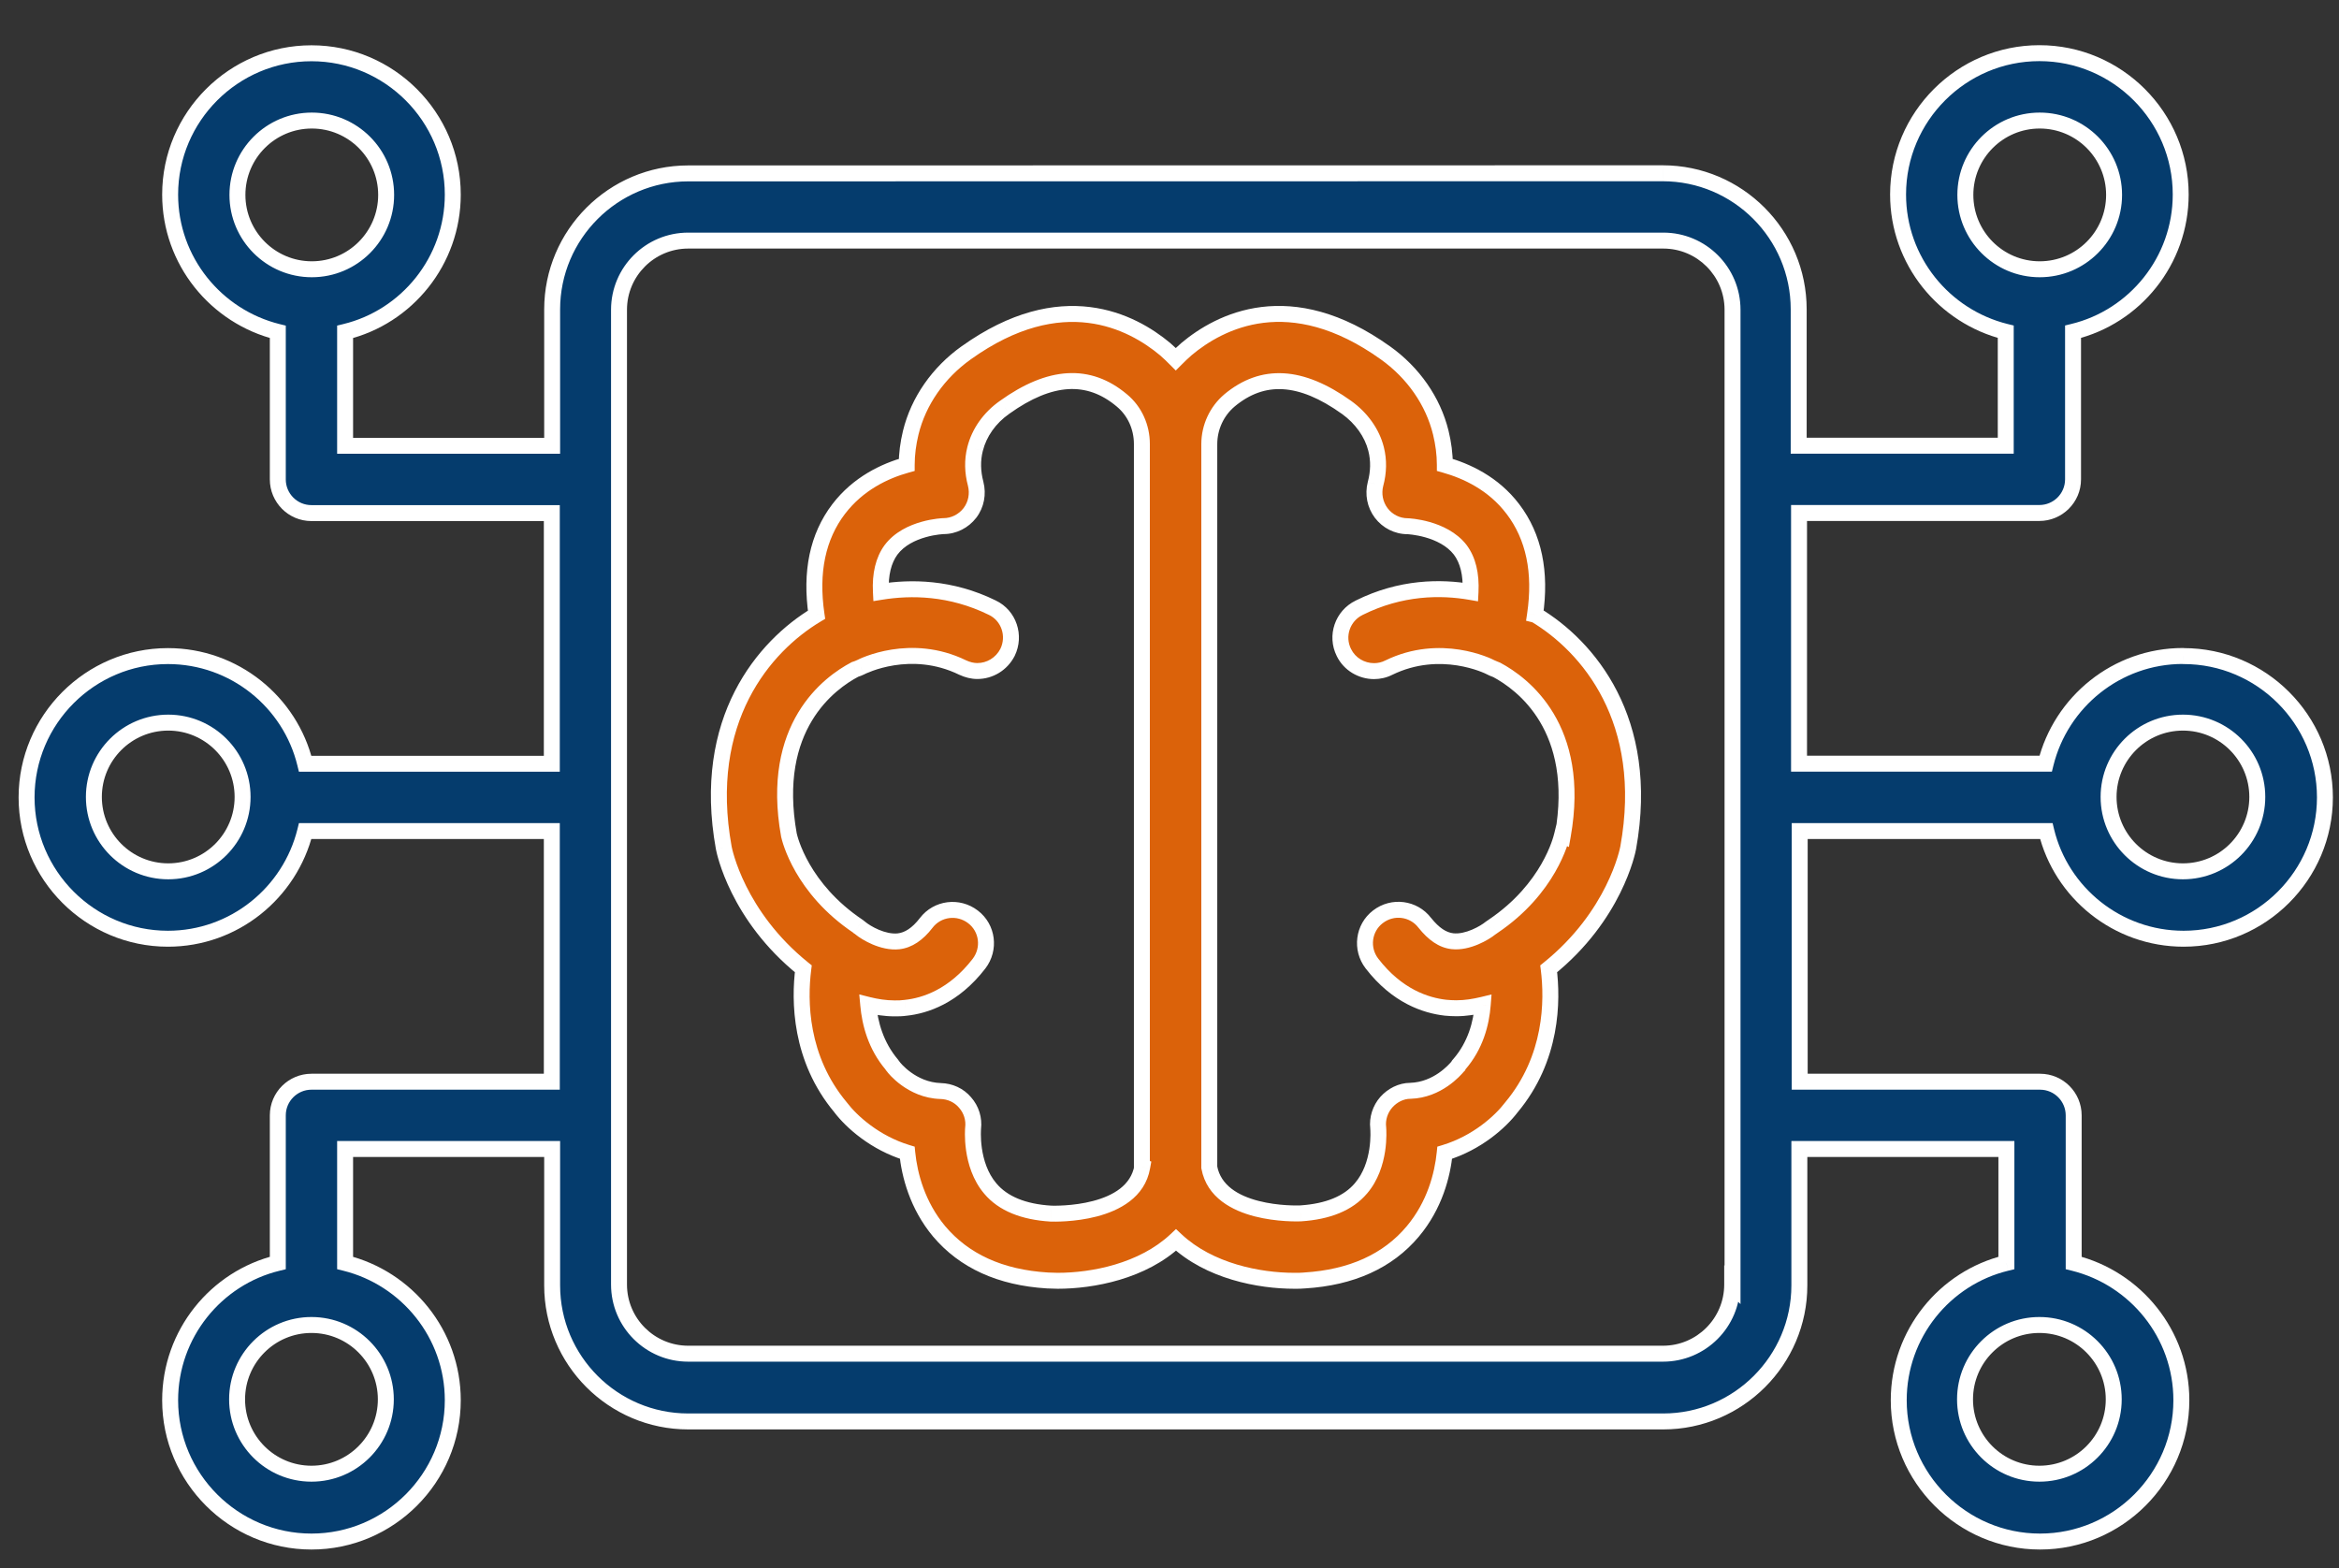
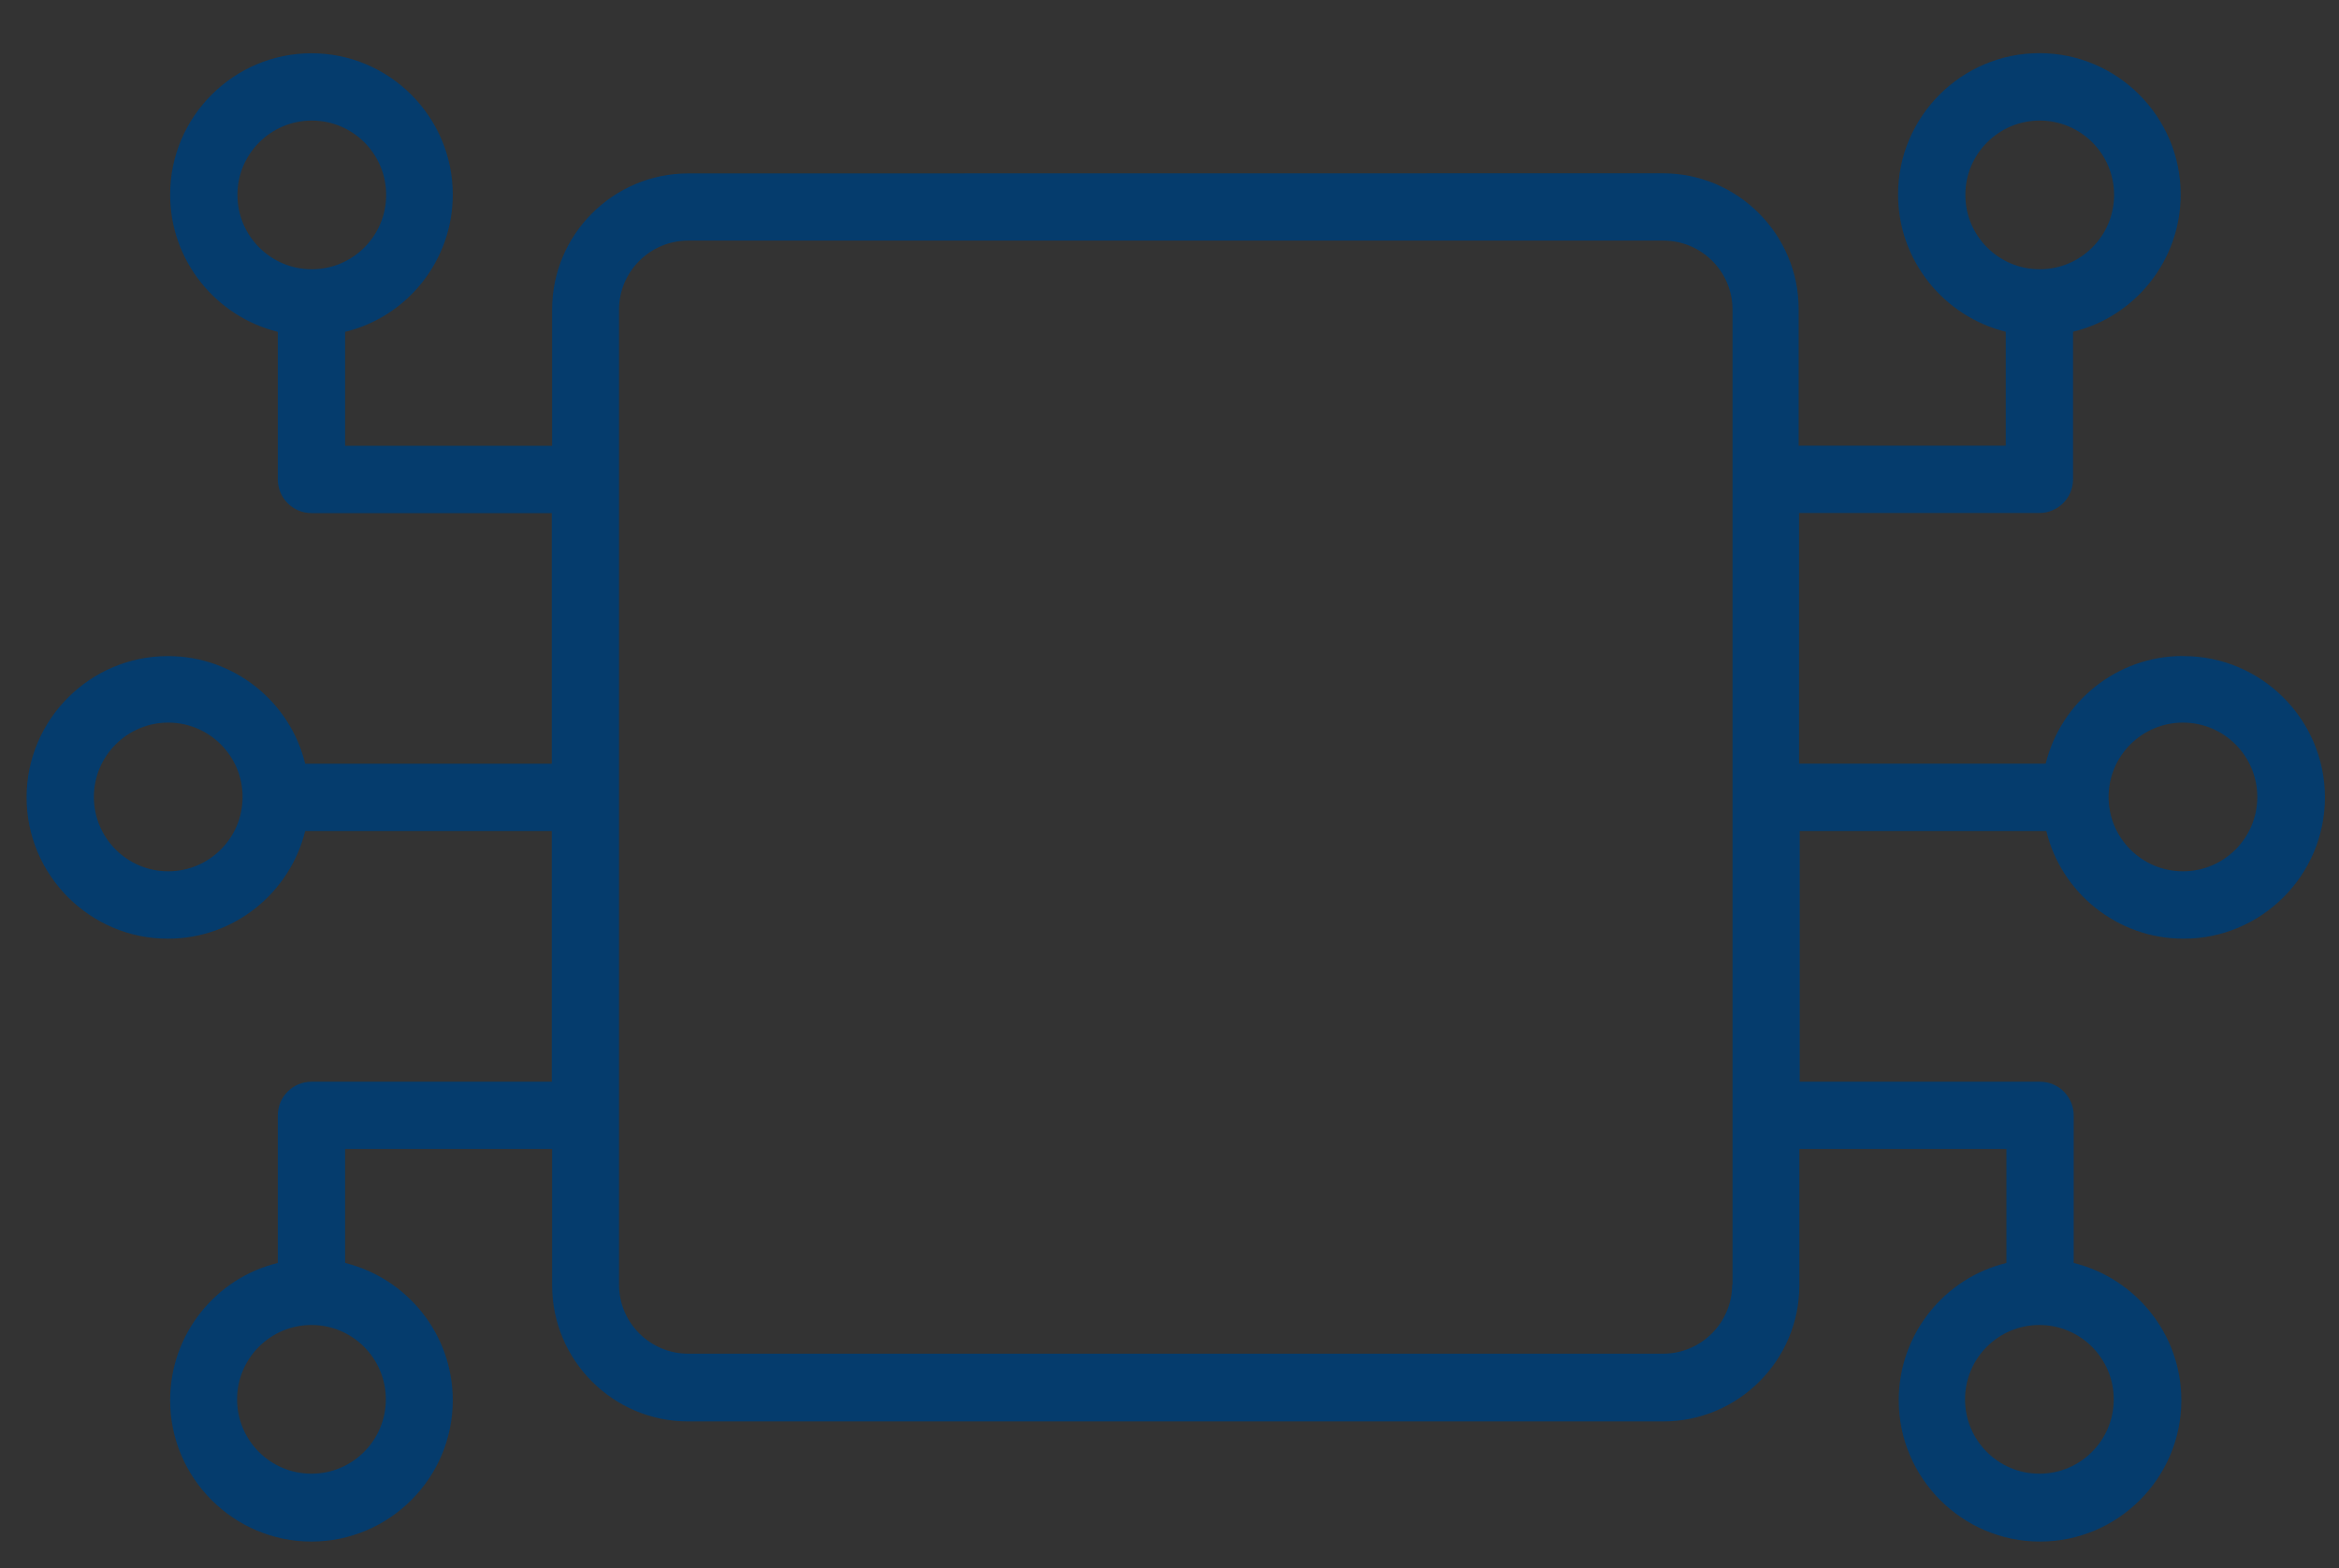
<svg xmlns="http://www.w3.org/2000/svg" width="88" height="59" viewBox="0 0 88 59" fill="none">
  <rect x="0" y="0" width="88" height="59" fill="#333333" stroke="none" />
-   <path fill-rule="evenodd" clip-rule="evenodd" d="M57.752 23.129C57.988 21.529 57.71 20.192 56.921 19.154C56.186 18.183 55.169 17.719 54.359 17.491C54.359 17.082 54.304 16.681 54.207 16.28C53.916 15.09 53.169 14.023 52.123 13.276C48.528 10.706 45.89 12.086 44.637 13.136C44.498 13.255 44.367 13.385 44.236 13.516C44.105 13.385 43.979 13.259 43.835 13.136C42.582 12.09 39.945 10.706 36.349 13.276C35.303 14.023 34.556 15.09 34.265 16.28C34.168 16.681 34.113 17.09 34.113 17.491C33.29 17.719 32.286 18.192 31.552 19.154C30.762 20.192 30.484 21.521 30.72 23.129C28.754 24.306 26.357 27.083 27.23 31.901C27.252 32.011 27.737 34.45 30.222 36.45C30.07 37.649 30.083 39.822 31.627 41.666C32.037 42.206 32.923 43.004 34.134 43.371C34.218 44.215 34.514 45.345 35.332 46.329C36.273 47.443 37.632 48.067 39.404 48.177C39.461 48.177 39.52 48.18 39.583 48.183H39.583C39.65 48.186 39.72 48.19 39.793 48.19C41.101 48.19 42.991 47.835 44.244 46.654C45.498 47.831 47.375 48.19 48.696 48.19C48.836 48.19 48.966 48.19 49.084 48.177C50.844 48.067 52.215 47.451 53.156 46.329C53.979 45.345 54.27 44.21 54.355 43.371C55.566 43.004 56.452 42.206 56.861 41.666C58.406 39.818 58.418 37.649 58.267 36.45C60.752 34.45 61.237 32.011 61.258 31.893C62.123 27.087 59.735 24.31 57.769 23.133L57.752 23.129ZM42.974 43.91C42.648 45.748 39.705 45.666 39.546 45.662L39.539 45.662C38.501 45.598 37.733 45.282 37.261 44.721C36.484 43.813 36.611 42.45 36.611 42.45C36.653 42.104 36.547 41.75 36.307 41.48C36.079 41.21 35.746 41.058 35.387 41.05C34.294 41.016 33.627 40.163 33.606 40.13C33.586 40.11 33.574 40.09 33.555 40.06L33.551 40.054C32.948 39.34 32.729 38.509 32.665 37.809C32.969 37.885 33.302 37.94 33.661 37.94H33.661C33.792 37.94 33.931 37.94 34.07 37.919C34.805 37.843 35.885 37.488 36.834 36.256C37.256 35.703 37.159 34.918 36.606 34.496C36.054 34.074 35.269 34.171 34.847 34.724C34.522 35.146 34.176 35.374 33.809 35.416C33.214 35.48 32.577 35.091 32.383 34.931C32.363 34.911 32.343 34.899 32.313 34.88L32.307 34.876L32.285 34.855C30.159 33.429 29.716 31.572 29.682 31.42C28.948 27.335 31.205 25.694 32.167 25.188C32.243 25.166 32.319 25.133 32.383 25.103C32.459 25.061 34.26 24.162 36.218 25.116C36.404 25.2 36.585 25.247 36.771 25.247C37.235 25.247 37.678 24.989 37.906 24.546C38.21 23.922 37.961 23.162 37.332 22.863C35.767 22.095 34.265 22.086 33.142 22.267C33.108 21.609 33.239 21.078 33.522 20.689C34.159 19.837 35.497 19.795 35.497 19.795C35.885 19.795 36.252 19.609 36.493 19.297C36.729 18.985 36.805 18.584 36.708 18.204C36.59 17.761 36.577 17.318 36.687 16.887C36.839 16.284 37.227 15.723 37.801 15.322C39.505 14.102 40.957 14.014 42.206 15.065C42.691 15.465 42.961 16.069 42.961 16.706V43.907L42.974 43.91ZM58.768 31.426L58.768 31.424L58.798 31.437C59.52 27.378 57.283 25.724 56.312 25.205C56.284 25.192 56.255 25.181 56.227 25.17C56.179 25.152 56.132 25.134 56.084 25.108C55.996 25.057 54.194 24.171 52.249 25.12C52.076 25.209 51.882 25.251 51.696 25.251C51.232 25.251 50.776 24.994 50.561 24.551C50.249 23.926 50.51 23.171 51.135 22.867C52.7 22.086 54.203 22.078 55.325 22.272C55.359 21.605 55.228 21.073 54.937 20.685C54.291 19.854 52.975 19.799 52.962 19.799C52.569 19.799 52.202 19.613 51.966 19.301C51.73 18.985 51.654 18.588 51.751 18.208C51.869 17.765 51.882 17.322 51.772 16.892C51.62 16.288 51.219 15.727 50.658 15.326C48.941 14.098 47.506 14.022 46.253 15.069C45.78 15.47 45.497 16.073 45.497 16.71V43.923C45.835 45.749 48.759 45.658 48.925 45.653C48.929 45.653 48.931 45.653 48.932 45.653C49.962 45.585 50.726 45.273 51.202 44.712C51.958 43.834 51.86 42.533 51.853 42.439C51.852 42.435 51.852 42.434 51.852 42.433C51.81 42.087 51.928 41.728 52.156 41.471C52.384 41.214 52.717 41.041 53.063 41.041C54.087 41.009 54.737 40.251 54.843 40.128C54.85 40.12 54.855 40.114 54.857 40.112C54.865 40.083 54.878 40.07 54.899 40.049C55.515 39.34 55.73 38.505 55.785 37.804C55.469 37.88 55.144 37.935 54.789 37.935C54.65 37.935 54.519 37.927 54.38 37.914C53.646 37.829 52.565 37.483 51.616 36.251C51.194 35.703 51.291 34.914 51.844 34.492C52.392 34.07 53.181 34.167 53.603 34.72C53.941 35.142 54.274 35.369 54.642 35.412C55.224 35.479 55.874 35.087 56.068 34.926C56.085 34.916 56.104 34.902 56.123 34.888C56.142 34.875 56.161 34.861 56.178 34.85C58.282 33.43 58.731 31.579 58.768 31.426Z" fill="#DB620A" />
-   <path d="M56.921 19.154L56.681 19.335L56.682 19.335L56.921 19.154ZM57.752 23.129L57.455 23.085L57.415 23.355L57.68 23.42L57.752 23.129ZM54.359 17.491H54.059V17.718L54.278 17.78L54.359 17.491ZM54.207 16.28L54.499 16.209L54.499 16.209L54.207 16.28ZM52.123 13.276L51.948 13.52L51.948 13.52L52.123 13.276ZM44.637 13.136L44.444 12.906L44.443 12.908L44.637 13.136ZM44.236 13.516L44.024 13.728L44.236 13.94L44.448 13.728L44.236 13.516ZM43.835 13.136L44.03 12.908L44.028 12.906L43.835 13.136ZM36.349 13.276L36.524 13.52L36.524 13.52L36.349 13.276ZM34.265 16.28L33.973 16.209L33.973 16.209L34.265 16.28ZM34.113 17.491L34.193 17.78L34.413 17.719V17.491H34.113ZM31.552 19.154L31.313 18.972L31.313 18.972L31.552 19.154ZM30.72 23.129L30.874 23.386L31.046 23.283L31.017 23.085L30.72 23.129ZM27.23 31.901L26.935 31.955L26.936 31.958L27.23 31.901ZM30.222 36.45L30.52 36.488L30.541 36.322L30.41 36.217L30.222 36.45ZM31.627 41.666L31.866 41.485L31.862 41.479L31.857 41.473L31.627 41.666ZM34.134 43.371L34.432 43.341L34.413 43.142L34.221 43.084L34.134 43.371ZM35.332 46.329L35.102 46.521L35.103 46.522L35.332 46.329ZM39.404 48.177L39.386 48.476L39.395 48.477H39.404V48.177ZM39.583 48.183L39.568 48.482L39.575 48.483H39.583V48.183ZM39.583 48.183L39.597 47.883L39.59 47.883H39.583V48.183ZM44.244 46.654L44.45 46.435L44.244 46.242L44.039 46.435L44.244 46.654ZM49.084 48.177L49.066 47.877L49.053 47.879L49.084 48.177ZM53.156 46.329L53.386 46.521L53.386 46.521L53.156 46.329ZM54.355 43.371L54.268 43.084L54.076 43.142L54.056 43.341L54.355 43.371ZM56.861 41.666L56.631 41.474L56.627 41.479L56.622 41.485L56.861 41.666ZM58.267 36.45L58.078 36.217L57.948 36.322L57.969 36.488L58.267 36.45ZM61.258 31.893L60.963 31.84L60.963 31.84L61.258 31.893ZM57.769 23.133L57.923 22.875L57.884 22.852L57.84 22.841L57.769 23.133ZM39.546 45.662L39.554 45.362L39.553 45.362L39.546 45.662ZM42.974 43.91L43.269 43.963L43.316 43.702L43.063 43.624L42.974 43.91ZM39.539 45.662L39.521 45.961L39.532 45.962L39.539 45.662ZM37.261 44.721L37.49 44.528L37.488 44.526L37.261 44.721ZM36.611 42.45L36.313 42.414L36.312 42.423L36.611 42.45ZM36.307 41.48L36.078 41.673L36.083 41.679L36.307 41.48ZM35.387 41.05L35.378 41.349L35.38 41.349L35.387 41.05ZM33.606 40.13L33.861 39.971L33.843 39.942L33.818 39.917L33.606 40.13ZM33.555 40.06L33.81 39.901L33.81 39.901L33.555 40.06ZM33.551 40.054L33.806 39.895L33.794 39.876L33.78 39.86L33.551 40.054ZM32.665 37.809L32.738 37.518L32.328 37.415L32.367 37.836L32.665 37.809ZM34.07 37.919L34.04 37.62L34.032 37.621L34.026 37.622L34.07 37.919ZM36.834 36.256L37.072 36.439L37.073 36.438L36.834 36.256ZM36.606 34.496L36.425 34.735L36.425 34.735L36.606 34.496ZM34.847 34.724L35.085 34.907L35.085 34.906L34.847 34.724ZM33.809 35.416L33.841 35.715L33.843 35.714L33.809 35.416ZM32.383 34.931L32.17 35.143L32.181 35.153L32.191 35.162L32.383 34.931ZM32.313 34.88L32.154 35.134L32.154 35.134L32.313 34.88ZM32.307 34.876L32.094 35.088L32.119 35.112L32.148 35.13L32.307 34.876ZM32.285 34.855L32.498 34.643L32.477 34.622L32.453 34.606L32.285 34.855ZM29.682 31.42L29.386 31.473L29.389 31.485L29.682 31.42ZM32.167 25.188L32.087 24.898L32.056 24.907L32.028 24.922L32.167 25.188ZM32.383 25.103L32.509 25.375L32.519 25.371L32.528 25.365L32.383 25.103ZM36.218 25.116L36.087 25.386L36.094 25.389L36.218 25.116ZM37.906 24.546L38.173 24.683L38.176 24.677L37.906 24.546ZM37.332 22.863L37.2 23.132L37.203 23.133L37.332 22.863ZM33.142 22.267L32.843 22.283L32.86 22.617L33.19 22.564L33.142 22.267ZM33.522 20.689L33.282 20.51L33.279 20.513L33.522 20.689ZM35.497 19.795V19.495L35.487 19.495L35.497 19.795ZM36.493 19.297L36.73 19.48L36.732 19.478L36.493 19.297ZM36.708 18.204L36.998 18.13L36.998 18.127L36.708 18.204ZM36.687 16.887L36.977 16.962L36.978 16.961L36.687 16.887ZM37.801 15.322L37.972 15.568L37.975 15.566L37.801 15.322ZM42.206 15.065L42.013 15.294L42.015 15.296L42.206 15.065ZM42.961 43.907H42.661V44.128L42.873 44.193L42.961 43.907ZM58.768 31.424L58.891 31.15L58.562 31.003L58.477 31.353L58.768 31.424ZM58.768 31.426L58.476 31.355L58.476 31.355L58.768 31.426ZM58.798 31.437L58.675 31.711L59.026 31.868L59.093 31.49L58.798 31.437ZM56.312 25.205L56.454 24.94L56.444 24.935L56.434 24.93L56.312 25.205ZM56.227 25.17L56.334 24.89L56.334 24.89L56.227 25.17ZM56.084 25.108L55.936 25.368L55.939 25.37L56.084 25.108ZM52.249 25.12L52.117 24.851L52.112 24.853L52.249 25.12ZM50.561 24.551L50.831 24.419L50.829 24.416L50.561 24.551ZM51.135 22.867L51.266 23.137L51.269 23.135L51.135 22.867ZM55.325 22.272L55.274 22.567L55.607 22.625L55.625 22.287L55.325 22.272ZM54.937 20.685L55.177 20.505L55.174 20.501L54.937 20.685ZM51.966 19.301L51.726 19.481L51.727 19.482L51.966 19.301ZM51.751 18.208L51.461 18.131L51.46 18.134L51.751 18.208ZM51.772 16.892L51.481 16.965L51.481 16.966L51.772 16.892ZM50.658 15.326L50.483 15.57L50.484 15.57L50.658 15.326ZM46.253 15.069L46.06 14.838L46.059 14.84L46.253 15.069ZM45.497 43.923H45.197V43.95L45.202 43.977L45.497 43.923ZM48.925 45.653L48.934 45.953L48.934 45.953L48.925 45.653ZM48.932 45.653V45.953H48.942L48.952 45.952L48.932 45.653ZM51.202 44.712L50.975 44.516L50.974 44.518L51.202 44.712ZM51.853 42.439L52.152 42.416L52.152 42.416L51.853 42.439ZM51.852 42.433H52.152V42.415L52.15 42.397L51.852 42.433ZM52.156 41.471L52.381 41.67L52.381 41.67L52.156 41.471ZM53.063 41.041V41.341L53.073 41.341L53.063 41.041ZM54.843 40.128L55.071 40.324L55.071 40.324L54.843 40.128ZM54.857 40.112L55.069 40.325L55.124 40.27L55.145 40.195L54.857 40.112ZM54.899 40.049L55.111 40.261L55.118 40.254L55.125 40.246L54.899 40.049ZM55.785 37.804L56.084 37.828L56.116 37.416L55.715 37.513L55.785 37.804ZM54.38 37.914L54.346 38.212L54.353 38.213L54.38 37.914ZM51.616 36.251L51.378 36.434L51.378 36.434L51.616 36.251ZM51.844 34.492L52.026 34.73L52.027 34.73L51.844 34.492ZM53.603 34.72L53.365 34.902L53.369 34.907L53.603 34.72ZM54.642 35.412L54.676 35.114L54.676 35.114L54.642 35.412ZM56.068 34.926L55.909 34.672L55.892 34.682L55.877 34.695L56.068 34.926ZM56.123 34.888L55.947 34.645L55.947 34.645L56.123 34.888ZM56.178 34.85L56.337 35.105L56.345 35.099L56.178 34.85ZM56.682 19.335C57.411 20.294 57.683 21.545 57.455 23.085L58.049 23.172C58.294 21.514 58.009 20.089 57.159 18.972L56.682 19.335ZM54.278 17.78C55.053 17.998 56.001 18.435 56.681 19.335L57.16 18.973C56.372 17.931 55.286 17.44 54.44 17.202L54.278 17.78ZM53.916 16.351C54.008 16.732 54.059 17.109 54.059 17.491H54.659C54.659 17.055 54.601 16.63 54.499 16.209L53.916 16.351ZM51.948 13.52C52.941 14.228 53.643 15.236 53.916 16.351L54.499 16.209C54.189 14.944 53.398 13.817 52.297 13.031L51.948 13.52ZM44.83 13.366C45.429 12.864 46.349 12.292 47.538 12.146C48.719 12.001 50.204 12.273 51.948 13.52L52.297 13.032C50.447 11.709 48.815 11.385 47.465 11.55C46.124 11.715 45.098 12.358 44.444 12.906L44.83 13.366ZM44.448 13.728C44.581 13.596 44.703 13.474 44.831 13.365L44.443 12.908C44.293 13.035 44.153 13.175 44.024 13.304L44.448 13.728ZM43.641 13.365C43.773 13.478 43.892 13.596 44.024 13.728L44.448 13.304C44.319 13.174 44.184 13.039 44.03 12.908L43.641 13.365ZM36.524 13.52C38.268 12.273 39.752 12.002 40.934 12.148C42.123 12.294 43.043 12.866 43.643 13.367L44.028 12.906C43.374 12.36 42.349 11.717 41.007 11.552C39.658 11.386 38.026 11.709 36.175 13.032L36.524 13.52ZM34.556 16.351C34.829 15.236 35.531 14.228 36.524 13.52L36.175 13.031C35.074 13.817 34.283 14.944 33.973 16.209L34.556 16.351ZM34.413 17.491C34.413 17.117 34.464 16.732 34.556 16.351L33.973 16.209C33.871 16.63 33.813 17.063 33.813 17.491H34.413ZM31.79 19.336C32.472 18.442 33.409 17.997 34.193 17.78L34.033 17.202C33.171 17.441 32.1 17.941 31.313 18.972L31.79 19.336ZM31.017 23.085C30.789 21.536 31.061 20.294 31.79 19.335L31.313 18.972C30.463 20.089 30.178 21.506 30.423 23.172L31.017 23.085ZM27.526 31.848C26.678 27.173 28.996 24.511 30.874 23.386L30.566 22.871C28.512 24.101 26.036 26.992 26.935 31.955L27.526 31.848ZM30.41 36.217C28.004 34.28 27.54 31.922 27.525 31.845L26.936 31.958C26.963 32.101 27.47 34.62 30.034 36.684L30.41 36.217ZM31.857 41.473C30.39 39.722 30.373 37.65 30.52 36.488L29.925 36.413C29.768 37.648 29.776 39.922 31.398 41.858L31.857 41.473ZM34.221 43.084C33.081 42.738 32.245 41.984 31.866 41.485L31.388 41.847C31.829 42.428 32.765 43.269 34.047 43.658L34.221 43.084ZM35.563 46.137C34.794 45.213 34.513 44.146 34.432 43.341L33.835 43.401C33.924 44.283 34.233 45.477 35.102 46.521L35.563 46.137ZM39.423 47.877C37.715 47.772 36.439 47.174 35.562 46.135L35.103 46.522C36.107 47.711 37.549 48.363 39.386 48.476L39.423 47.877ZM39.597 47.883C39.537 47.88 39.47 47.877 39.404 47.877V48.477C39.452 48.477 39.504 48.479 39.568 48.482L39.597 47.883ZM39.583 47.883H39.583V48.483H39.583V47.883ZM39.793 47.889C39.729 47.889 39.666 47.886 39.597 47.883L39.568 48.482C39.634 48.486 39.712 48.489 39.793 48.489V47.889ZM44.039 46.435C42.865 47.541 41.066 47.889 39.793 47.889V48.489C41.135 48.489 43.117 48.129 44.45 46.872L44.039 46.435ZM48.696 47.889C47.411 47.889 45.623 47.537 44.45 46.435L44.039 46.872C45.372 48.124 47.34 48.489 48.696 48.489V47.889ZM49.053 47.879C48.953 47.889 48.84 47.889 48.696 47.889V48.489C48.831 48.489 48.979 48.49 49.116 48.475L49.053 47.879ZM52.926 46.136C52.05 47.182 50.763 47.772 49.066 47.877L49.103 48.476C50.925 48.363 52.381 47.72 53.386 46.521L52.926 46.136ZM54.056 43.341C53.976 44.143 53.698 45.214 52.926 46.136L53.386 46.521C54.26 45.477 54.565 44.278 54.653 43.401L54.056 43.341ZM56.622 41.485C56.244 41.984 55.408 42.738 54.268 43.084L54.442 43.658C55.724 43.269 56.66 42.428 57.1 41.847L56.622 41.485ZM57.969 36.488C58.116 37.649 58.098 39.718 56.631 41.474L57.092 41.858C58.713 39.918 58.721 37.648 58.564 36.413L57.969 36.488ZM60.963 31.84C60.949 31.921 60.485 34.28 58.078 36.217L58.455 36.684C61.019 34.621 61.526 32.101 61.554 31.946L60.963 31.84ZM57.614 23.39C59.493 24.515 61.802 27.177 60.963 31.84L61.554 31.946C62.444 26.996 59.977 24.105 57.923 22.875L57.614 23.39ZM57.68 23.42L57.697 23.424L57.84 22.841L57.823 22.837L57.68 23.42ZM39.537 45.962C39.623 45.964 40.434 45.987 41.273 45.767C42.096 45.551 43.074 45.065 43.269 43.963L42.679 43.858C42.548 44.593 41.891 44.985 41.121 45.187C40.368 45.384 39.627 45.364 39.554 45.362L39.537 45.962ZM39.532 45.962L39.538 45.962L39.553 45.362L39.547 45.362L39.532 45.962ZM37.031 44.914C37.576 45.561 38.436 45.895 39.521 45.961L39.557 45.362C38.566 45.302 37.891 45.003 37.49 44.528L37.031 44.914ZM36.611 42.45C36.312 42.423 36.312 42.423 36.312 42.423C36.312 42.423 36.312 42.423 36.312 42.423C36.312 42.423 36.312 42.423 36.312 42.424C36.312 42.424 36.312 42.425 36.312 42.425C36.312 42.426 36.312 42.428 36.311 42.43C36.311 42.433 36.311 42.438 36.31 42.444C36.309 42.457 36.308 42.474 36.307 42.496C36.305 42.54 36.303 42.602 36.303 42.678C36.303 42.831 36.312 43.044 36.347 43.288C36.417 43.771 36.593 44.402 37.033 44.916L37.488 44.526C37.152 44.133 37.003 43.628 36.941 43.203C36.911 42.992 36.903 42.808 36.903 42.677C36.903 42.612 36.905 42.56 36.906 42.526C36.907 42.508 36.908 42.496 36.909 42.488C36.909 42.484 36.909 42.481 36.909 42.479C36.909 42.478 36.909 42.478 36.909 42.478C36.909 42.478 36.909 42.478 36.909 42.478C36.909 42.478 36.909 42.478 36.909 42.478C36.909 42.478 36.909 42.478 36.909 42.478C36.909 42.478 36.909 42.478 36.611 42.45ZM36.083 41.679C36.265 41.884 36.345 42.152 36.313 42.414L36.908 42.487C36.961 42.057 36.83 41.616 36.531 41.28L36.083 41.679ZM35.38 41.349C35.658 41.356 35.908 41.473 36.078 41.673L36.536 41.286C36.25 40.947 35.833 40.76 35.394 40.75L35.38 41.349ZM33.352 40.288C33.374 40.325 33.439 40.403 33.524 40.492C33.617 40.587 33.749 40.71 33.919 40.833C34.257 41.077 34.753 41.33 35.378 41.349L35.396 40.75C34.928 40.735 34.545 40.545 34.271 40.347C34.134 40.248 34.028 40.149 33.955 40.074C33.876 39.992 33.849 39.951 33.861 39.971L33.352 40.288ZM33.301 40.218C33.317 40.244 33.346 40.294 33.394 40.342L33.818 39.917C33.82 39.919 33.822 39.921 33.824 39.923C33.825 39.925 33.826 39.926 33.825 39.925C33.825 39.925 33.824 39.923 33.821 39.919C33.818 39.914 33.815 39.909 33.81 39.901L33.301 40.218ZM33.297 40.212L33.301 40.218L33.81 39.901L33.806 39.895L33.297 40.212ZM32.367 37.836C32.433 38.575 32.666 39.472 33.322 40.247L33.78 39.86C33.23 39.209 33.024 38.444 32.964 37.782L32.367 37.836ZM33.661 37.64C33.333 37.64 33.025 37.589 32.738 37.518L32.593 38.1C32.913 38.18 33.272 38.24 33.661 38.24V37.64ZM33.661 37.64H33.661V38.24H33.661V37.64ZM34.026 37.622C33.912 37.639 33.795 37.64 33.661 37.64V38.24C33.789 38.24 33.95 38.24 34.115 38.215L34.026 37.622ZM36.597 36.073C35.704 37.231 34.703 37.551 34.04 37.62L34.101 38.217C34.906 38.134 36.066 37.745 37.072 36.439L36.597 36.073ZM36.425 34.735C36.843 35.054 36.919 35.65 36.596 36.074L37.073 36.438C37.593 35.756 37.476 34.782 36.788 34.258L36.425 34.735ZM35.085 34.906C35.405 34.488 36.001 34.411 36.425 34.735L36.788 34.258C36.107 33.737 35.133 33.855 34.608 34.542L35.085 34.906ZM33.843 35.714C34.319 35.66 34.731 35.367 35.085 34.907L34.609 34.541C34.313 34.926 34.033 35.089 33.775 35.118L33.843 35.714ZM32.191 35.162C32.312 35.262 32.545 35.414 32.828 35.534C33.11 35.653 33.472 35.754 33.841 35.715L33.777 35.118C33.55 35.142 33.296 35.08 33.062 34.981C32.83 34.883 32.647 34.76 32.574 34.7L32.191 35.162ZM32.154 35.134C32.162 35.139 32.167 35.142 32.171 35.145C32.176 35.148 32.178 35.15 32.178 35.15C32.179 35.15 32.178 35.15 32.176 35.148C32.174 35.147 32.172 35.145 32.17 35.143L32.595 34.719C32.547 34.671 32.497 34.641 32.471 34.625L32.154 35.134ZM32.148 35.13L32.154 35.134L32.471 34.625L32.465 34.622L32.148 35.13ZM32.073 35.067L32.094 35.088L32.519 34.664L32.498 34.643L32.073 35.067ZM29.389 31.485C29.432 31.677 29.903 33.618 32.118 35.104L32.453 34.606C30.415 33.239 30 31.467 29.975 31.355L29.389 31.485ZM32.028 24.922C31.516 25.191 30.662 25.761 30.032 26.807C29.398 27.86 29.008 29.366 29.387 31.473L29.977 31.367C29.622 29.389 29.994 28.033 30.546 27.117C31.101 26.194 31.856 25.69 32.307 25.453L32.028 24.922ZM32.256 24.831C32.194 24.86 32.137 24.885 32.087 24.898L32.248 25.477C32.349 25.448 32.445 25.405 32.509 25.375L32.256 24.831ZM36.35 24.846C34.258 23.827 32.341 24.783 32.237 24.841L32.528 25.365C32.527 25.366 32.554 25.352 32.61 25.327C32.664 25.303 32.742 25.271 32.84 25.236C33.035 25.166 33.311 25.084 33.641 25.032C34.302 24.928 35.177 24.942 36.087 25.386L36.35 24.846ZM36.771 24.947C36.637 24.947 36.498 24.914 36.342 24.843L36.094 25.389C36.31 25.487 36.533 25.547 36.771 25.547V24.947ZM37.639 24.409C37.463 24.751 37.124 24.947 36.771 24.947V25.547C37.346 25.547 37.893 25.227 38.173 24.683L37.639 24.409ZM37.203 23.133C37.676 23.358 37.87 23.934 37.636 24.415L38.176 24.677C38.55 23.909 38.246 22.966 37.461 22.592L37.203 23.133ZM33.19 22.564C34.27 22.389 35.705 22.398 37.2 23.132L37.464 22.593C35.828 21.791 34.259 21.783 33.094 21.971L33.19 22.564ZM33.279 20.513C32.944 20.973 32.806 21.579 32.843 22.283L33.442 22.252C33.41 21.639 33.534 21.182 33.764 20.866L33.279 20.513ZM35.497 19.795C35.487 19.495 35.487 19.495 35.487 19.495C35.487 19.495 35.487 19.495 35.487 19.495C35.487 19.495 35.486 19.495 35.486 19.495C35.486 19.495 35.485 19.495 35.485 19.495C35.484 19.495 35.482 19.495 35.48 19.495C35.477 19.495 35.472 19.496 35.466 19.496C35.454 19.497 35.437 19.497 35.416 19.499C35.373 19.502 35.313 19.508 35.24 19.517C35.093 19.536 34.891 19.57 34.667 19.634C34.225 19.759 33.657 20.007 33.282 20.51L33.762 20.869C34.024 20.519 34.443 20.32 34.83 20.211C35.019 20.157 35.191 20.128 35.316 20.112C35.378 20.104 35.427 20.1 35.46 20.098C35.477 20.096 35.489 20.096 35.497 20.095C35.501 20.095 35.504 20.095 35.505 20.095C35.506 20.095 35.507 20.095 35.507 20.095C35.507 20.095 35.507 20.095 35.507 20.095C35.507 20.095 35.507 20.095 35.507 20.095C35.506 20.095 35.506 20.095 35.506 20.095C35.506 20.095 35.506 20.095 35.497 19.795ZM36.255 19.114C36.069 19.355 35.788 19.495 35.497 19.495V20.095C35.981 20.095 36.435 19.863 36.73 19.48L36.255 19.114ZM36.417 18.278C36.492 18.572 36.433 18.879 36.253 19.116L36.732 19.478C37.025 19.091 37.117 18.595 36.998 18.13L36.417 18.278ZM36.396 16.813C36.272 17.299 36.288 17.794 36.418 18.281L36.998 18.127C36.891 17.728 36.882 17.337 36.977 16.962L36.396 16.813ZM37.629 15.076C37 15.515 36.566 16.136 36.396 16.814L36.978 16.961C37.111 16.432 37.454 15.93 37.972 15.568L37.629 15.076ZM42.399 14.835C41.723 14.266 40.974 13.994 40.157 14.042C39.348 14.09 38.505 14.449 37.626 15.078L37.975 15.566C38.801 14.975 39.536 14.68 40.192 14.641C40.838 14.603 41.44 14.812 42.013 15.294L42.399 14.835ZM43.261 16.706C43.261 15.985 42.955 15.294 42.397 14.833L42.015 15.296C42.427 15.636 42.661 16.153 42.661 16.706H43.261ZM43.261 43.907V16.706H42.661V43.907H43.261ZM43.063 43.624L43.05 43.62L42.873 44.193L42.885 44.197L43.063 43.624ZM58.477 31.353L58.476 31.355L59.059 31.497L59.06 31.495L58.477 31.353ZM58.92 31.163L58.891 31.15L58.646 31.698L58.675 31.711L58.92 31.163ZM56.171 25.469C56.626 25.713 57.379 26.223 57.932 27.147C58.482 28.066 58.852 29.42 58.502 31.385L59.093 31.49C59.465 29.395 59.078 27.892 58.447 26.839C57.82 25.792 56.969 25.216 56.454 24.94L56.171 25.469ZM56.12 25.451C56.15 25.462 56.171 25.47 56.191 25.479L56.434 24.93C56.397 24.914 56.361 24.9 56.334 24.89L56.12 25.451ZM55.939 25.37C56.008 25.408 56.075 25.433 56.12 25.451L56.334 24.89C56.284 24.871 56.256 24.86 56.23 24.845L55.939 25.37ZM52.38 25.39C53.284 24.949 54.156 24.933 54.817 25.035C55.148 25.087 55.424 25.167 55.621 25.237C55.719 25.272 55.798 25.305 55.853 25.329C55.911 25.355 55.938 25.369 55.936 25.368L56.233 24.847C56.159 24.805 55.652 24.558 54.909 24.442C54.161 24.326 53.159 24.342 52.117 24.851L52.38 25.39ZM51.696 25.551C51.925 25.551 52.167 25.499 52.386 25.387L52.112 24.853C51.985 24.919 51.838 24.951 51.696 24.951V25.551ZM50.291 24.682C50.56 25.235 51.125 25.551 51.696 25.551V24.951C51.338 24.951 50.992 24.752 50.831 24.419L50.291 24.682ZM51.004 22.597C50.23 22.973 49.905 23.909 50.293 24.685L50.829 24.416C50.592 23.943 50.79 23.368 51.266 23.137L51.004 22.597ZM55.376 21.976C54.208 21.774 52.638 21.782 51.001 22.598L51.269 23.135C52.763 22.39 54.197 22.381 55.274 22.567L55.376 21.976ZM54.697 20.865C54.933 21.18 55.057 21.634 55.025 22.257L55.625 22.287C55.661 21.576 55.523 20.967 55.177 20.505L54.697 20.865ZM52.962 20.099C52.943 20.099 53.247 20.11 53.63 20.219C54.014 20.329 54.434 20.526 54.7 20.869L55.174 20.501C54.794 20.013 54.232 19.767 53.794 19.642C53.354 19.516 52.994 19.499 52.962 19.499V20.099ZM51.727 19.482C52.019 19.868 52.474 20.099 52.962 20.099V19.499C52.665 19.499 52.386 19.359 52.205 19.12L51.727 19.482ZM51.46 18.134C51.341 18.601 51.434 19.091 51.726 19.481L52.206 19.122C52.025 18.879 51.967 18.576 52.041 18.283L51.46 18.134ZM51.481 16.966C51.577 17.341 51.567 17.732 51.461 18.131L52.041 18.286C52.171 17.799 52.186 17.303 52.063 16.818L51.481 16.966ZM50.484 15.57C50.994 15.935 51.349 16.439 51.481 16.965L52.063 16.819C51.892 16.138 51.444 15.519 50.832 15.082L50.484 15.57ZM46.445 15.299C47.021 14.818 47.62 14.607 48.264 14.644C48.918 14.681 49.651 14.975 50.483 15.57L50.833 15.082C49.947 14.449 49.105 14.091 48.298 14.045C47.482 13.998 46.737 14.273 46.06 14.838L46.445 15.299ZM45.797 16.71C45.797 16.161 46.041 15.641 46.447 15.298L46.059 14.84C45.519 15.298 45.197 15.985 45.197 16.71H45.797ZM45.797 43.923V16.71H45.197V43.923H45.797ZM48.916 45.353C48.839 45.356 48.102 45.378 47.351 45.184C46.583 44.986 45.928 44.599 45.792 43.868L45.202 43.977C45.405 45.072 46.38 45.553 47.201 45.765C48.038 45.981 48.845 45.956 48.934 45.953L48.916 45.353ZM48.932 45.353C48.928 45.353 48.925 45.353 48.925 45.353C48.923 45.353 48.922 45.353 48.921 45.353C48.92 45.353 48.918 45.353 48.916 45.353L48.934 45.953C48.937 45.953 48.938 45.953 48.938 45.953C48.939 45.953 48.938 45.953 48.938 45.953C48.938 45.953 48.937 45.953 48.936 45.953C48.936 45.953 48.934 45.953 48.932 45.953V45.353ZM50.974 44.518C50.569 44.995 49.896 45.289 48.913 45.353L48.952 45.952C50.028 45.882 50.883 45.552 51.431 44.906L50.974 44.518ZM51.553 42.461C51.556 42.498 51.581 42.822 51.517 43.236C51.453 43.653 51.302 44.136 50.975 44.516L51.43 44.908C51.858 44.41 52.036 43.803 52.11 43.328C52.184 42.848 52.156 42.474 52.152 42.416L51.553 42.461ZM51.552 42.433C51.552 42.44 51.553 42.445 51.553 42.447C51.553 42.449 51.553 42.451 51.553 42.452C51.553 42.454 51.553 42.455 51.553 42.456C51.553 42.458 51.553 42.46 51.553 42.461L52.152 42.416C52.152 42.415 52.152 42.415 52.152 42.414C52.152 42.414 52.152 42.413 52.152 42.414C52.152 42.414 52.152 42.414 52.152 42.414C52.152 42.414 52.152 42.415 52.152 42.416C52.152 42.417 52.152 42.418 52.152 42.42C52.152 42.421 52.152 42.423 52.152 42.425C52.152 42.426 52.152 42.429 52.152 42.433H51.552ZM51.931 41.272C51.649 41.592 51.502 42.035 51.554 42.469L52.15 42.397C52.119 42.139 52.208 41.866 52.381 41.67L51.931 41.272ZM53.063 40.741C52.619 40.741 52.207 40.961 51.931 41.272L52.381 41.67C52.56 41.467 52.816 41.341 53.063 41.341V40.741ZM54.615 39.933C54.513 40.053 53.938 40.714 53.054 40.741L53.073 41.341C54.237 41.305 54.962 40.45 55.071 40.324L54.615 39.933ZM54.645 39.9C54.632 39.913 54.616 39.931 54.615 39.933L55.071 40.324C55.075 40.319 55.077 40.317 55.078 40.315C55.078 40.314 55.078 40.315 55.077 40.316C55.077 40.316 55.076 40.317 55.075 40.318C55.074 40.32 55.072 40.322 55.069 40.325L54.645 39.9ZM54.687 39.837C54.662 39.862 54.599 39.921 54.568 40.03L55.145 40.195C55.143 40.201 55.14 40.211 55.135 40.222C55.129 40.234 55.123 40.244 55.116 40.253C55.11 40.262 55.105 40.267 55.105 40.268C55.104 40.268 55.105 40.267 55.111 40.261L54.687 39.837ZM55.486 37.781C55.434 38.441 55.233 39.208 54.672 39.852L55.125 40.246C55.797 39.473 56.026 38.568 56.084 37.828L55.486 37.781ZM54.789 38.235C55.175 38.235 55.525 38.175 55.855 38.096L55.715 37.513C55.412 37.585 55.112 37.635 54.789 37.635V38.235ZM54.353 38.213C54.497 38.226 54.638 38.235 54.789 38.235V37.635C54.662 37.635 54.541 37.627 54.407 37.615L54.353 38.213ZM51.378 36.434C52.386 37.742 53.546 38.12 54.346 38.212L54.414 37.616C53.746 37.539 52.745 37.225 51.854 36.068L51.378 36.434ZM51.662 34.253C50.975 34.778 50.857 35.756 51.378 36.434L51.854 36.068C51.531 35.649 51.607 35.05 52.026 34.73L51.662 34.253ZM53.842 34.538C53.318 33.851 52.339 33.732 51.661 34.254L52.027 34.73C52.446 34.407 53.045 34.483 53.365 34.902L53.842 34.538ZM54.676 35.114C54.42 35.084 54.151 34.924 53.838 34.532L53.369 34.907C53.731 35.359 54.129 35.655 54.607 35.71L54.676 35.114ZM55.877 34.695C55.804 34.755 55.618 34.879 55.383 34.978C55.147 35.078 54.894 35.139 54.676 35.114L54.607 35.71C54.971 35.752 55.335 35.65 55.617 35.531C55.901 35.411 56.138 35.258 56.259 35.158L55.877 34.695ZM55.947 34.645C55.926 34.66 55.915 34.668 55.909 34.672L56.227 35.181C56.254 35.164 56.282 35.144 56.298 35.132L55.947 34.645ZM56.019 34.596C55.991 34.613 55.964 34.633 55.947 34.645L56.298 35.132C56.32 35.116 56.33 35.109 56.337 35.105L56.019 34.596ZM58.476 31.355C58.447 31.475 58.026 33.242 56.01 34.602L56.345 35.099C58.539 33.619 59.014 31.683 59.059 31.496L58.476 31.355Z" fill="white" />
  <path fill-rule="evenodd" clip-rule="evenodd" d="M76.964 28.732C77.538 26.411 79.635 24.681 82.129 24.681L82.154 24.685C85.082 24.685 87.471 27.074 87.471 30.002C87.471 32.931 85.082 35.319 82.154 35.319C79.656 35.319 77.55 33.589 76.989 31.268H67.71V40.699H76.752C77.457 40.699 78.018 41.273 78.018 41.965V47.518C80.339 48.092 82.069 50.189 82.069 52.683C82.069 55.612 79.681 58 76.752 58C73.824 58 71.436 55.612 71.436 52.683C71.436 50.185 73.166 48.08 75.487 47.518V43.231H67.697V48.362C67.697 51.181 65.397 53.481 62.578 53.481H25.892C23.065 53.481 20.773 51.181 20.773 48.362V43.231H12.984V47.518C15.305 48.092 17.035 50.189 17.035 52.683C17.035 55.612 14.646 58 11.718 58C8.789 58 6.401 55.612 6.401 52.683C6.401 50.185 8.131 48.08 10.452 47.518V41.965C10.452 41.26 11.026 40.699 11.718 40.699H20.761V31.268H11.482C10.908 33.589 8.811 35.319 6.317 35.319C3.388 35.319 1 32.931 1 30.002C1 27.074 3.388 24.685 6.317 24.685C8.815 24.685 10.921 26.415 11.482 28.736H20.761V19.305H11.718C11.013 19.305 10.452 18.731 10.452 18.039V12.486C8.131 11.912 6.401 9.815 6.401 7.321C6.401 4.393 8.79 2.004 11.718 2.004C14.647 2.004 17.035 4.393 17.035 7.321C17.035 9.819 15.305 11.925 12.984 12.486V16.773H20.773V11.642C20.773 8.823 23.073 6.524 25.892 6.524L62.554 6.519C65.381 6.519 67.672 8.819 67.672 11.638V16.769H75.462V12.482C73.141 11.908 71.411 9.811 71.411 7.317C71.411 4.388 73.799 2 76.728 2C79.656 2 82.044 4.388 82.044 7.317C82.044 9.815 80.314 11.921 77.994 12.482V18.035C77.994 18.74 77.42 19.301 76.728 19.301H67.685V28.732H76.964ZM76.74 4.536C75.196 4.536 73.942 5.789 73.942 7.333C73.942 8.878 75.196 10.131 76.74 10.131C78.284 10.131 79.538 8.878 79.538 7.333C79.538 5.789 78.285 4.536 76.74 4.536ZM8.933 7.333C8.933 5.789 10.186 4.536 11.731 4.536C13.275 4.536 14.528 5.789 14.528 7.333C14.528 8.878 13.275 10.131 11.731 10.131C10.186 10.131 8.933 8.878 8.933 7.333ZM3.532 29.985C3.532 31.53 4.785 32.783 6.33 32.783C7.874 32.783 9.127 31.53 9.127 29.985C9.127 28.441 7.874 27.188 6.33 27.188C4.785 27.188 3.532 28.441 3.532 29.985ZM14.516 52.65C14.516 54.194 13.262 55.447 11.718 55.447C10.174 55.447 8.92 54.194 8.92 52.65C8.92 51.105 10.174 49.852 11.718 49.852C13.263 49.852 14.516 51.105 14.516 52.65ZM62.566 50.932C64.005 50.932 65.17 49.763 65.17 48.329L65.183 48.342V11.655C65.183 10.216 64.014 9.052 62.579 9.052H25.893C24.454 9.052 23.289 10.221 23.289 11.655V48.329C23.289 49.768 24.458 50.932 25.893 50.932H62.566ZM79.525 52.65C79.525 54.194 78.272 55.447 76.728 55.447C75.183 55.447 73.93 54.194 73.93 52.65C73.93 51.105 75.183 49.852 76.728 49.852C78.272 49.852 79.525 51.105 79.525 52.65ZM79.331 29.985C79.331 31.53 80.584 32.783 82.129 32.783C83.673 32.783 84.926 31.53 84.926 29.985C84.926 28.441 83.673 27.188 82.129 27.188C80.584 27.188 79.331 28.441 79.331 29.985Z" fill="#053C6D" />
-   <path d="M82.129 24.681L82.179 24.385L82.154 24.381H82.129V24.681ZM76.964 28.732V29.032H77.199L77.255 28.804L76.964 28.732ZM82.154 24.685L82.103 24.981L82.128 24.985H82.154V24.685ZM76.989 31.268L77.28 31.198L77.225 30.968H76.989V31.268ZM67.71 31.268V30.968H67.41V31.268H67.71ZM67.71 40.699H67.41V40.999H67.71V40.699ZM78.018 47.518H77.718V47.753L77.946 47.809L78.018 47.518ZM75.487 47.518L75.557 47.81L75.787 47.754V47.518H75.487ZM75.487 43.231H75.787V42.931H75.487V43.231ZM67.697 43.231V42.931H67.397V43.231H67.697ZM20.773 43.231H21.073V42.931H20.773V43.231ZM12.984 43.231V42.931H12.684V43.231H12.984ZM12.984 47.518H12.684V47.753L12.912 47.809L12.984 47.518ZM10.452 47.518L10.523 47.81L10.752 47.754V47.518H10.452ZM20.761 40.699V40.999H21.061V40.699H20.761ZM20.761 31.268H21.061V30.968H20.761V31.268ZM11.482 31.268V30.968H11.247L11.191 31.196L11.482 31.268ZM11.482 28.736L11.19 28.807L11.246 29.036H11.482V28.736ZM20.761 28.736V29.036H21.061V28.736H20.761ZM20.761 19.305H21.061V19.005H20.761V19.305ZM10.452 12.486H10.752V12.251L10.524 12.195L10.452 12.486ZM12.984 12.486L12.913 12.194L12.684 12.25V12.486H12.984ZM12.984 16.773H12.684V17.073H12.984V16.773ZM20.773 16.773V17.073H21.073V16.773H20.773ZM25.892 6.524L25.892 6.824L25.892 6.824L25.892 6.524ZM62.554 6.519L62.554 6.219L62.553 6.219L62.554 6.519ZM67.672 16.769H67.372V17.069H67.672V16.769ZM75.462 16.769V17.069H75.762V16.769H75.462ZM75.462 12.482H75.762V12.247L75.534 12.191L75.462 12.482ZM77.994 12.482L77.923 12.19L77.694 12.246V12.482H77.994ZM67.685 19.301V19.001H67.385V19.301H67.685ZM67.685 28.732H67.385V29.032H67.685V28.732ZM65.17 48.329L65.382 48.117L64.87 47.605V48.329H65.17ZM65.183 48.342L64.971 48.554L65.483 49.066V48.342H65.183ZM82.129 24.381C79.493 24.381 77.279 26.209 76.673 28.66L77.255 28.804C77.797 26.613 79.777 24.981 82.129 24.981V24.381ZM82.204 24.39L82.179 24.385L82.079 24.977L82.103 24.981L82.204 24.39ZM87.77 30.002C87.77 26.908 85.248 24.385 82.154 24.385V24.985C84.916 24.985 87.171 27.239 87.171 30.002H87.77ZM82.154 35.619C85.248 35.619 87.77 33.096 87.77 30.002H87.171C87.171 32.765 84.916 35.019 82.154 35.019V35.619ZM76.697 31.339C77.29 33.791 79.515 35.619 82.154 35.619V35.019C79.797 35.019 77.81 33.386 77.28 31.198L76.697 31.339ZM67.71 31.568H76.989V30.968H67.71V31.568ZM68.01 40.699V31.268H67.41V40.699H68.01ZM76.752 40.399H67.71V40.999H76.752V40.399ZM78.318 41.965C78.318 41.109 77.625 40.399 76.752 40.399V40.999C77.29 40.999 77.718 41.437 77.718 41.965H78.318ZM78.318 47.518V41.965H77.718V47.518H78.318ZM82.369 52.683C82.369 50.047 80.541 47.833 78.09 47.227L77.946 47.809C80.137 48.351 81.769 50.331 81.769 52.683H82.369ZM76.752 58.3C79.847 58.3 82.369 55.777 82.369 52.683H81.769C81.769 55.446 79.515 57.7 76.752 57.7V58.3ZM71.136 52.683C71.136 55.777 73.658 58.3 76.752 58.3V57.7C73.99 57.7 71.736 55.446 71.736 52.683H71.136ZM75.416 47.227C72.963 47.82 71.136 50.044 71.136 52.683H71.736C71.736 50.326 73.368 48.339 75.557 47.81L75.416 47.227ZM75.186 43.231V47.518H75.787V43.231H75.186ZM67.697 43.531H75.487V42.931H67.697V43.531ZM67.997 48.362V43.231H67.397V48.362H67.997ZM62.578 53.781C65.563 53.781 67.997 51.347 67.997 48.362H67.397C67.397 51.015 65.231 53.181 62.578 53.181V53.781ZM25.892 53.781H62.578V53.181H25.892V53.781ZM20.474 48.362C20.474 51.346 22.899 53.781 25.892 53.781V53.181C23.231 53.181 21.073 51.016 21.073 48.362H20.474ZM20.474 43.231V48.362H21.073V43.231H20.474ZM12.984 43.531H20.773V42.931H12.984V43.531ZM13.284 47.518V43.231H12.684V47.518H13.284ZM17.335 52.683C17.335 50.047 15.507 47.833 13.056 47.227L12.912 47.809C15.103 48.351 16.735 50.331 16.735 52.683H17.335ZM11.718 58.3C14.812 58.3 17.335 55.777 17.335 52.683H16.735C16.735 55.446 14.481 57.7 11.718 57.7V58.3ZM6.101 52.683C6.101 55.777 8.624 58.3 11.718 58.3V57.7C8.955 57.7 6.701 55.446 6.701 52.683H6.101ZM10.382 47.227C7.929 47.82 6.101 50.044 6.101 52.683H6.701C6.701 50.326 8.334 48.339 10.523 47.81L10.382 47.227ZM10.152 41.965V47.518H10.752V41.965H10.152ZM11.718 40.399C10.862 40.399 10.152 41.093 10.152 41.965H10.752C10.752 41.428 11.19 40.999 11.718 40.999V40.399ZM20.761 40.399H11.718V40.999H20.761V40.399ZM20.461 31.268V40.699H21.061V31.268H20.461ZM11.482 31.568H20.761V30.968H11.482V31.568ZM6.317 35.619C8.953 35.619 11.167 33.791 11.773 31.34L11.191 31.196C10.649 33.387 8.669 35.019 6.317 35.019V35.619ZM0.7 30.002C0.7 33.096 3.223 35.619 6.317 35.619V35.019C3.554 35.019 1.3 32.765 1.3 30.002H0.7ZM6.317 24.385C3.223 24.385 0.7 26.908 0.7 30.002H1.3C1.3 27.239 3.554 24.985 6.317 24.985V24.385ZM11.773 28.666C11.18 26.213 8.956 24.385 6.317 24.385V24.985C8.674 24.985 10.661 26.618 11.19 28.807L11.773 28.666ZM20.761 28.436H11.482V29.036H20.761V28.436ZM20.461 19.305V28.736H21.061V19.305H20.461ZM11.718 19.605H20.761V19.005H11.718V19.605ZM10.152 18.039C10.152 18.895 10.846 19.605 11.718 19.605V19.005C11.181 19.005 10.752 18.567 10.752 18.039H10.152ZM10.152 12.486V18.039H10.752V12.486H10.152ZM6.101 7.321C6.101 9.957 7.929 12.171 10.38 12.777L10.524 12.195C8.333 11.653 6.701 9.673 6.701 7.321H6.101ZM11.718 1.704C8.624 1.704 6.101 4.227 6.101 7.321H6.701C6.701 4.558 8.955 2.304 11.718 2.304V1.704ZM17.335 7.321C17.335 4.227 14.812 1.704 11.718 1.704V2.304C14.481 2.304 16.735 4.558 16.735 7.321H17.335ZM13.055 12.778C15.507 12.184 17.335 9.96 17.335 7.321H16.735C16.735 9.678 15.102 11.665 12.913 12.194L13.055 12.778ZM13.284 16.773V12.486H12.684V16.773H13.284ZM20.773 16.473H12.984V17.073H20.773V16.473ZM20.474 11.642V16.773H21.073V11.642H20.474ZM25.892 6.224C22.908 6.224 20.474 8.658 20.474 11.642H21.073C21.073 8.989 23.239 6.824 25.892 6.824V6.224ZM62.553 6.219L25.892 6.224L25.892 6.824L62.554 6.819L62.553 6.219ZM67.972 11.638C67.972 8.654 65.547 6.219 62.554 6.219V6.819C65.215 6.819 67.372 8.984 67.372 11.638H67.972ZM67.972 16.769V11.638H67.372V16.769H67.972ZM75.462 16.469H67.672V17.069H75.462V16.469ZM75.162 12.482V16.769H75.762V12.482H75.162ZM71.111 7.317C71.111 9.953 72.939 12.167 75.39 12.773L75.534 12.191C73.343 11.649 71.711 9.669 71.711 7.317H71.111ZM76.728 1.7C73.633 1.7 71.111 4.223 71.111 7.317H71.711C71.711 4.554 73.965 2.3 76.728 2.3V1.7ZM82.344 7.317C82.344 4.223 79.822 1.7 76.728 1.7V2.3C79.49 2.3 81.745 4.554 81.745 7.317H82.344ZM78.064 12.773C80.517 12.18 82.344 9.956 82.344 7.317H81.745C81.745 9.674 80.112 11.661 77.923 12.19L78.064 12.773ZM78.294 18.035V12.482H77.694V18.035H78.294ZM76.728 19.601C77.583 19.601 78.294 18.907 78.294 18.035H77.694C77.694 18.572 77.256 19.001 76.728 19.001V19.601ZM67.685 19.601H76.728V19.001H67.685V19.601ZM67.985 28.732V19.301H67.385V28.732H67.985ZM76.964 28.432H67.685V29.032H76.964V28.432ZM74.243 7.333C74.243 5.955 75.362 4.836 76.74 4.836V4.236C75.03 4.236 73.642 5.623 73.642 7.333H74.243ZM76.74 9.831C75.361 9.831 74.243 8.712 74.243 7.333H73.642C73.642 9.043 75.03 10.431 76.74 10.431V9.831ZM79.238 7.333C79.238 8.712 78.119 9.831 76.74 9.831V10.431C78.45 10.431 79.838 9.043 79.838 7.333H79.238ZM76.74 4.836C78.119 4.836 79.238 5.955 79.238 7.333H79.838C79.838 5.623 78.45 4.236 76.74 4.236V4.836ZM11.731 4.236C10.021 4.236 8.633 5.623 8.633 7.333H9.233C9.233 5.955 10.352 4.836 11.731 4.836V4.236ZM14.828 7.333C14.828 5.623 13.441 4.236 11.731 4.236V4.836C13.11 4.836 14.228 5.955 14.228 7.333H14.828ZM11.731 10.431C13.441 10.431 14.828 9.043 14.828 7.333H14.228C14.228 8.712 13.109 9.831 11.731 9.831V10.431ZM8.633 7.333C8.633 9.043 10.021 10.431 11.731 10.431V9.831C10.352 9.831 9.233 8.712 9.233 7.333H8.633ZM6.33 32.483C4.951 32.483 3.832 31.364 3.832 29.985H3.232C3.232 31.695 4.619 33.083 6.33 33.083V32.483ZM8.827 29.985C8.827 31.364 7.708 32.483 6.33 32.483V33.083C8.04 33.083 9.427 31.695 9.427 29.985H8.827ZM6.33 27.488C7.708 27.488 8.827 28.607 8.827 29.985H9.427C9.427 28.275 8.04 26.888 6.33 26.888V27.488ZM3.832 29.985C3.832 28.607 4.951 27.488 6.33 27.488V26.888C4.62 26.888 3.232 28.275 3.232 29.985H3.832ZM11.718 55.747C13.428 55.747 14.816 54.36 14.816 52.65H14.216C14.216 54.029 13.097 55.147 11.718 55.147V55.747ZM8.62 52.65C8.62 54.36 10.008 55.747 11.718 55.747V55.147C10.339 55.147 9.22 54.028 9.22 52.65H8.62ZM11.718 49.552C10.008 49.552 8.62 50.94 8.62 52.65H9.22C9.22 51.271 10.339 50.152 11.718 50.152V49.552ZM14.816 52.65C14.816 50.94 13.428 49.552 11.718 49.552V50.152C13.097 50.152 14.216 51.271 14.216 52.65H14.816ZM64.87 48.329C64.87 49.598 63.839 50.632 62.566 50.632V51.232C64.171 51.232 65.47 49.929 65.47 48.329H64.87ZM65.395 48.13L65.382 48.117L64.958 48.541L64.971 48.554L65.395 48.13ZM64.883 11.655V48.342H65.483V11.655H64.883ZM62.579 9.352C63.848 9.352 64.883 10.382 64.883 11.655H65.483C65.483 10.05 64.179 8.752 62.579 8.752V9.352ZM25.893 9.352H62.579V8.752H25.893V9.352ZM23.589 11.655C23.589 10.386 24.62 9.352 25.893 9.352V8.752C24.288 8.752 22.989 10.055 22.989 11.655H23.589ZM23.589 48.329V11.655H22.989V48.329H23.589ZM25.893 50.632C24.623 50.632 23.589 49.602 23.589 48.329H22.989C22.989 49.934 24.293 51.232 25.893 51.232V50.632ZM62.566 50.632H25.893V51.232H62.566V50.632ZM76.728 55.747C78.438 55.747 79.825 54.36 79.825 52.65H79.225C79.225 54.029 78.106 55.147 76.728 55.147V55.747ZM73.63 52.65C73.63 54.36 75.017 55.747 76.728 55.747V55.147C75.349 55.147 74.23 54.028 74.23 52.65H73.63ZM76.728 49.552C75.017 49.552 73.63 50.94 73.63 52.65H74.23C74.23 51.271 75.349 50.152 76.728 50.152V49.552ZM79.825 52.65C79.825 50.94 78.438 49.552 76.728 49.552V50.152C78.106 50.152 79.225 51.271 79.225 52.65H79.825ZM82.129 32.483C80.75 32.483 79.631 31.364 79.631 29.985H79.031C79.031 31.695 80.419 33.083 82.129 33.083V32.483ZM84.626 29.985C84.626 31.364 83.507 32.483 82.129 32.483V33.083C83.839 33.083 85.226 31.695 85.226 29.985H84.626ZM82.129 27.488C83.507 27.488 84.626 28.607 84.626 29.985H85.226C85.226 28.275 83.839 26.888 82.129 26.888V27.488ZM79.631 29.985C79.631 28.607 80.75 27.488 82.129 27.488V26.888C80.419 26.888 79.031 28.275 79.031 29.985H79.631Z" fill="white" />
</svg>